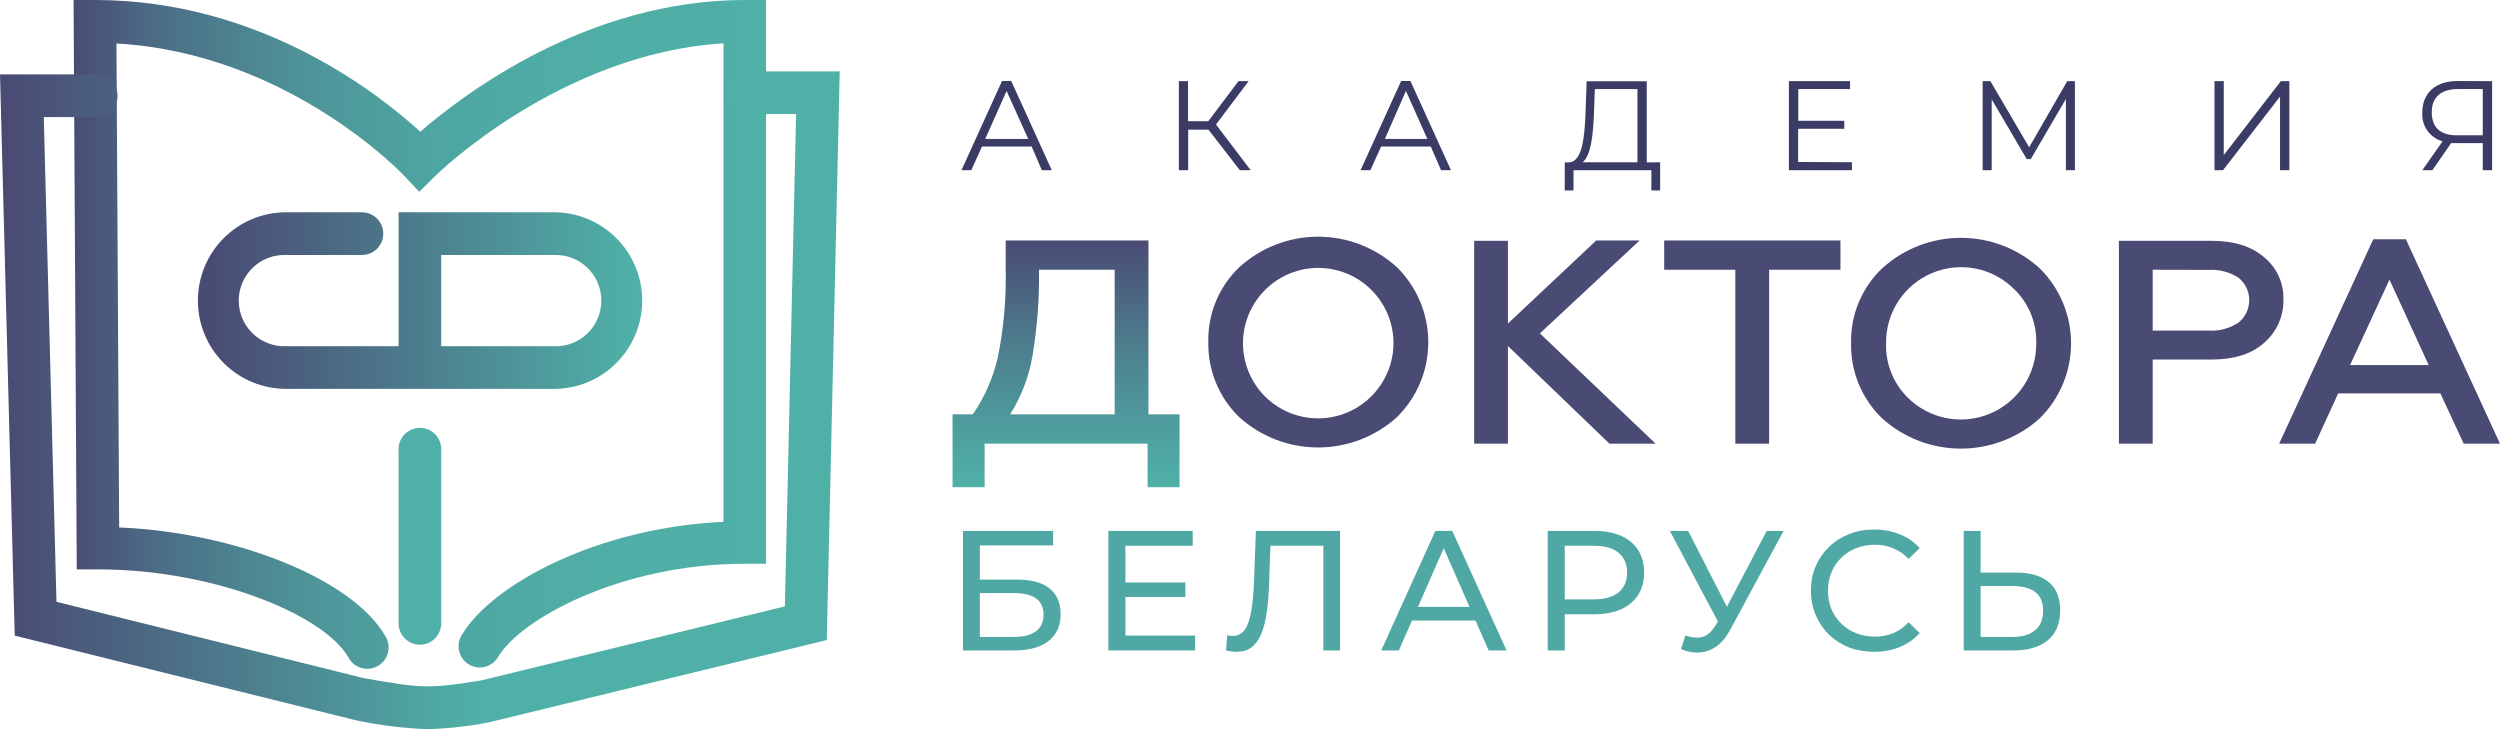
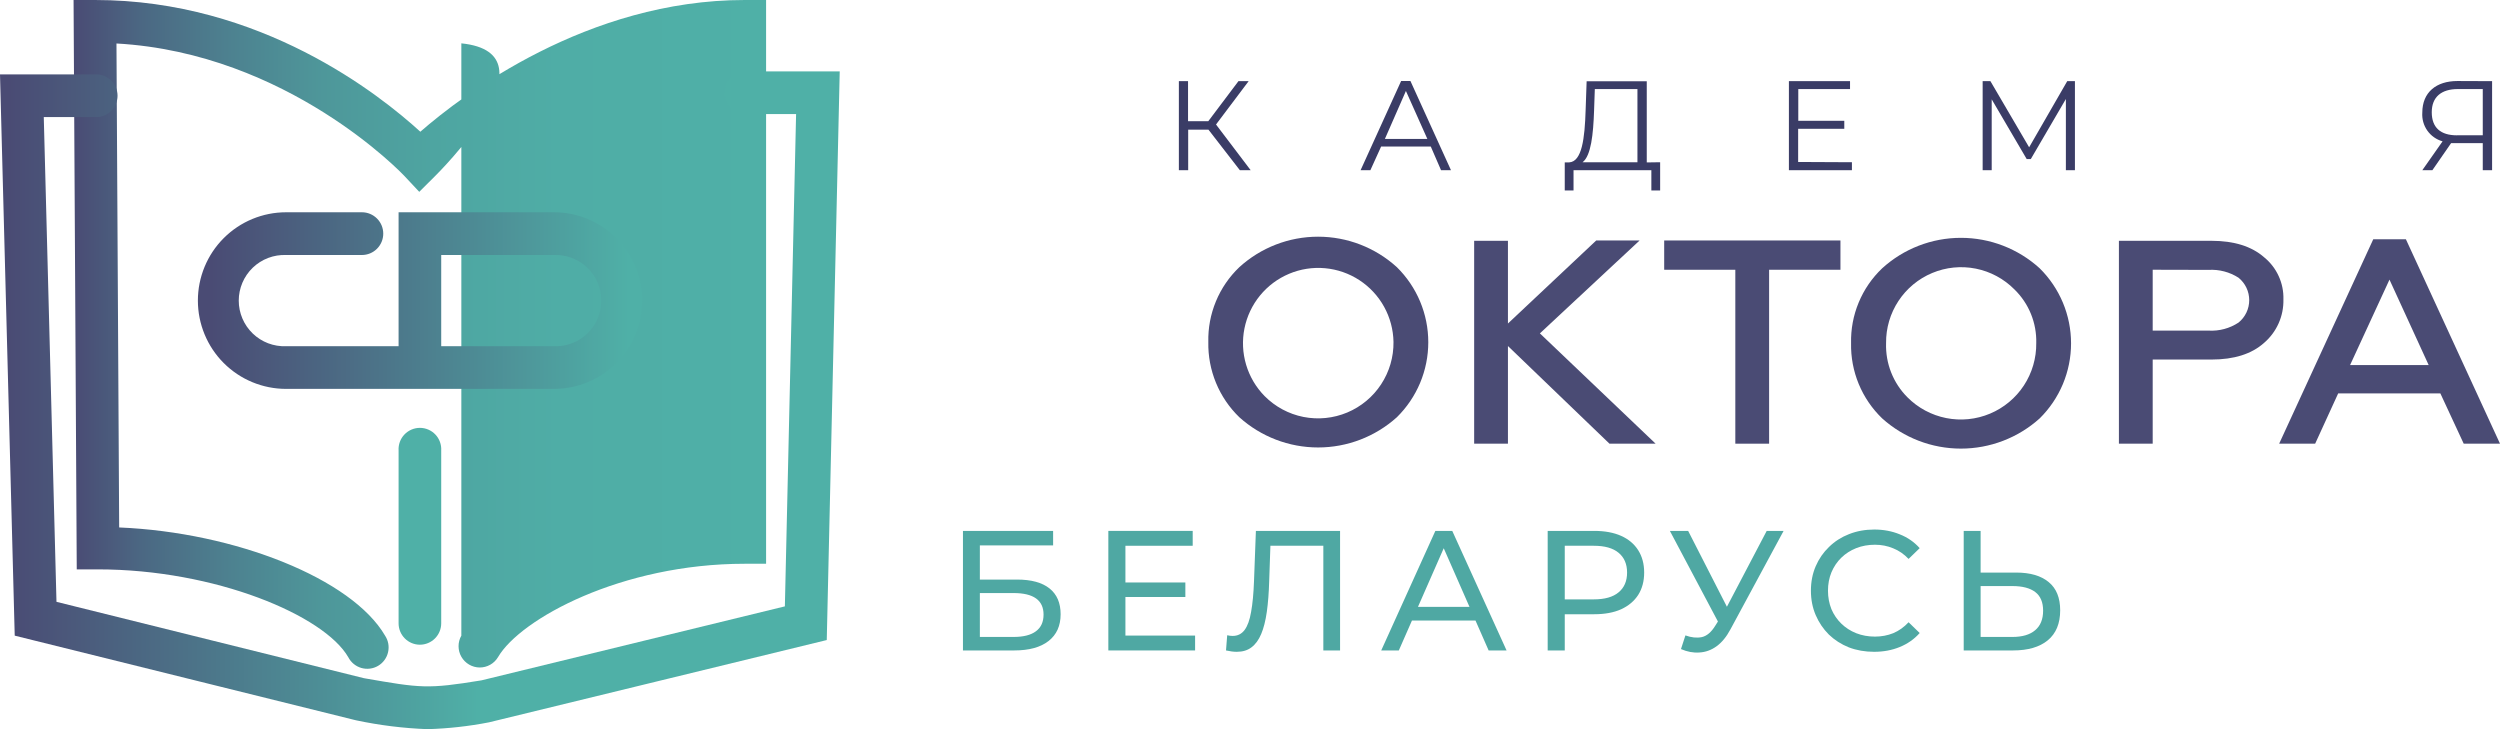
<svg xmlns="http://www.w3.org/2000/svg" width="216" height="63" viewBox="0 0 216 63" fill="none">
-   <path d="M41.442 57.672C41.121 57.669 40.807 57.582 40.53 57.42C40.254 57.259 40.024 57.027 39.864 56.749C39.704 56.471 39.62 56.156 39.619 55.835C39.618 55.514 39.701 55.199 39.86 54.92C42.51 50.421 51.744 45.572 62.507 45.087V3.745C48.376 4.61 37.689 15.115 37.578 15.226L36.224 16.575L34.928 15.191C34.823 15.08 24.889 4.586 10.063 3.757L10.296 45.572C20.348 45.992 30.41 50.012 33.27 54.92C33.408 55.129 33.502 55.364 33.547 55.61C33.591 55.857 33.585 56.11 33.528 56.354C33.472 56.598 33.366 56.828 33.218 57.03C33.07 57.232 32.883 57.402 32.667 57.529C32.451 57.656 32.212 57.738 31.963 57.769C31.715 57.801 31.463 57.781 31.222 57.712C30.982 57.643 30.758 57.525 30.564 57.367C30.37 57.208 30.211 57.012 30.095 56.789C28.017 53.167 18.591 49.194 8.464 49.194H6.631L6.356 0H8.207C22.536 0 32.809 8.18 36.317 11.381C39.989 8.18 50.74 0 64.346 0H66.19V48.709H64.346C53.682 48.709 44.973 53.471 43.035 56.766C42.872 57.043 42.639 57.273 42.359 57.432C42.08 57.591 41.764 57.673 41.442 57.672Z" fill="url(#paint0_linear_223_452)" />
+   <path d="M41.442 57.672C41.121 57.669 40.807 57.582 40.53 57.42C40.254 57.259 40.024 57.027 39.864 56.749C39.704 56.471 39.62 56.156 39.619 55.835C39.618 55.514 39.701 55.199 39.86 54.92V3.745C48.376 4.61 37.689 15.115 37.578 15.226L36.224 16.575L34.928 15.191C34.823 15.08 24.889 4.586 10.063 3.757L10.296 45.572C20.348 45.992 30.41 50.012 33.27 54.92C33.408 55.129 33.502 55.364 33.547 55.61C33.591 55.857 33.585 56.11 33.528 56.354C33.472 56.598 33.366 56.828 33.218 57.03C33.07 57.232 32.883 57.402 32.667 57.529C32.451 57.656 32.212 57.738 31.963 57.769C31.715 57.801 31.463 57.781 31.222 57.712C30.982 57.643 30.758 57.525 30.564 57.367C30.37 57.208 30.211 57.012 30.095 56.789C28.017 53.167 18.591 49.194 8.464 49.194H6.631L6.356 0H8.207C22.536 0 32.809 8.18 36.317 11.381C39.989 8.18 50.74 0 64.346 0H66.19V48.709H64.346C53.682 48.709 44.973 53.471 43.035 56.766C42.872 57.043 42.639 57.273 42.359 57.432C42.08 57.591 41.764 57.673 41.442 57.672Z" fill="url(#paint0_linear_223_452)" />
  <path d="M36.942 63C34.865 62.923 32.799 62.667 30.766 62.235L30.62 62.2L1.272 54.92L0 6.427H8.207C8.457 6.413 8.708 6.45 8.944 6.536C9.179 6.622 9.395 6.756 9.577 6.928C9.76 7.101 9.905 7.309 10.004 7.54C10.104 7.77 10.155 8.019 10.155 8.27C10.155 8.521 10.104 8.77 10.004 9.001C9.905 9.231 9.76 9.439 9.577 9.612C9.395 9.784 9.179 9.918 8.944 10.004C8.708 10.09 8.457 10.127 8.207 10.113H3.782L4.88 51.998L31.443 58.595C36.37 59.453 36.924 59.547 41.599 58.782L67.813 52.39L68.782 9.856H64.346C63.875 9.83 63.433 9.624 63.109 9.281C62.785 8.938 62.605 8.485 62.605 8.013C62.605 7.541 62.785 7.088 63.109 6.745C63.433 6.402 63.875 6.196 64.346 6.17H72.552L71.432 55.3L42.247 62.41C40.498 62.751 38.723 62.948 36.942 63V63Z" fill="url(#paint1_linear_223_452)" />
  <path d="M36.276 55.703C35.788 55.701 35.32 55.506 34.976 55.16C34.631 54.814 34.438 54.345 34.438 53.856V38.917C34.423 38.666 34.461 38.415 34.547 38.179C34.633 37.943 34.766 37.728 34.939 37.545C35.111 37.362 35.319 37.217 35.549 37.118C35.78 37.018 36.028 36.967 36.279 36.967C36.53 36.967 36.778 37.018 37.009 37.118C37.239 37.217 37.447 37.362 37.619 37.545C37.792 37.728 37.925 37.943 38.011 38.179C38.097 38.415 38.135 38.666 38.121 38.917V53.856C38.121 54.346 37.926 54.816 37.58 55.162C37.234 55.508 36.765 55.703 36.276 55.703V55.703Z" fill="url(#paint2_linear_223_452)" />
  <path d="M47.863 33.6H24.72C22.698 33.6 20.759 32.797 19.329 31.366C17.9 29.935 17.097 27.994 17.097 25.97C17.097 23.946 17.9 22.006 19.329 20.575C20.759 19.144 22.698 18.34 24.72 18.34H31.269C31.511 18.34 31.751 18.387 31.974 18.48C32.198 18.573 32.402 18.709 32.573 18.881C32.744 19.052 32.88 19.255 32.973 19.479C33.065 19.703 33.113 19.944 33.113 20.186C33.113 20.428 33.065 20.669 32.973 20.892C32.88 21.116 32.744 21.32 32.573 21.491C32.402 21.663 32.198 21.799 31.974 21.892C31.751 21.984 31.511 22.032 31.269 22.032H24.72C24.19 22.012 23.662 22.099 23.166 22.287C22.671 22.476 22.218 22.763 21.836 23.131C21.454 23.499 21.15 23.941 20.943 24.429C20.735 24.917 20.628 25.442 20.628 25.973C20.628 26.504 20.735 27.029 20.943 27.517C21.15 28.006 21.454 28.447 21.836 28.815C22.218 29.183 22.671 29.47 23.166 29.659C23.662 29.847 24.19 29.934 24.72 29.914H34.438V18.34H47.863C49.885 18.34 51.824 19.144 53.253 20.575C54.683 22.006 55.486 23.946 55.486 25.97C55.486 27.994 54.683 29.935 53.253 31.366C51.824 32.797 49.885 33.6 47.863 33.6V33.6ZM38.121 29.914H47.863C48.393 29.934 48.921 29.847 49.417 29.659C49.912 29.47 50.364 29.183 50.746 28.815C51.128 28.447 51.432 28.006 51.64 27.517C51.847 27.029 51.955 26.504 51.955 25.973C51.955 25.442 51.847 24.917 51.64 24.429C51.432 23.941 51.128 23.499 50.746 23.131C50.364 22.763 49.912 22.476 49.417 22.287C48.921 22.099 48.393 22.012 47.863 22.032H38.121V29.914Z" fill="url(#paint3_linear_223_452)" />
-   <path d="M89.135 12.661H84.845L83.917 14.706H83.07L86.573 7H87.372L90.874 14.706H90.016L89.135 12.661ZM88.837 12.001L86.969 7.859L85.125 12.001H88.837Z" fill="#3A3C66" />
  <path d="M104.41 11.201H102.659V14.706H101.854V7.012H102.647V10.47H104.398L107.002 7.012H107.883L105.064 10.757L108.058 14.706H107.124L104.41 11.201Z" fill="#3A3C66" />
  <path d="M123.619 12.661H119.329L118.401 14.706H117.555L121.057 7H121.862L125.364 14.706H124.506L123.619 12.661ZM123.322 12.001L121.471 7.859L119.656 12.001H123.322Z" fill="#3A3C66" />
  <path d="M143.436 14.017V16.459H142.677V14.706H135.953V16.459H135.194V14.029H135.58C136.677 13.964 136.922 11.978 136.998 9.524L137.085 7.023H142.28V14.034L143.436 14.017ZM136.735 14.017H141.475V7.695H137.792L137.728 9.565C137.658 11.592 137.471 13.456 136.735 14.017V14.017Z" fill="#3A3C66" />
  <path d="M160.006 14.017V14.706H154.561V7.012H159.843V7.695H155.372V10.435H159.347V11.131H155.36V13.994L160.006 14.017Z" fill="#3A3C66" />
  <path d="M179.274 7.012V14.706H178.492V8.554L175.462 13.742H175.106L172.083 8.583V14.706H171.301V7.012H171.972L175.317 12.726L178.609 7.012H179.274Z" fill="#3A3C66" />
-   <path d="M191.333 7.012H192.133V13.398L197.065 7.012H197.8V14.706H196.995V8.344L192.068 14.706H191.333V7.012Z" fill="#3A3C66" />
  <path d="M215.317 7.012V14.706H214.511V12.369H212.212C212.06 12.369 211.92 12.369 211.774 12.369L210.157 14.706H209.287L211.038 12.211C210.505 12.063 210.039 11.735 209.72 11.283C209.401 10.83 209.248 10.281 209.287 9.728C209.287 7.976 210.49 7 212.322 7L215.317 7.012ZM212.282 11.686H214.511V7.695H212.357C210.927 7.695 210.104 8.385 210.104 9.699C210.104 11.014 210.852 11.692 212.282 11.692V11.686Z" fill="#3A3C66" />
-   <path d="M85.072 42.096H82.3V35.798H84.051C85.068 34.317 85.799 32.658 86.205 30.908C86.721 28.375 86.952 25.792 86.893 23.207V20.777H99.227V35.798H101.912V42.096H99.151V38.334H85.072V42.096ZM87.279 35.798H96.308V23.306H89.771C89.806 25.778 89.621 28.247 89.216 30.686C88.917 32.502 88.258 34.24 87.279 35.798Z" fill="url(#paint4_linear_223_452)" />
  <path d="M120.69 36.049C118.821 37.731 116.397 38.661 113.884 38.661C111.371 38.661 108.947 37.731 107.078 36.049C106.209 35.209 105.523 34.198 105.062 33.08C104.601 31.962 104.375 30.761 104.399 29.552C104.371 28.347 104.595 27.149 105.056 26.035C105.517 24.921 106.206 23.916 107.078 23.084C108.94 21.389 111.367 20.45 113.884 20.45C116.401 20.45 118.827 21.389 120.69 23.084C121.549 23.93 122.232 24.939 122.698 26.052C123.164 27.165 123.404 28.36 123.404 29.567C123.404 30.773 123.164 31.968 122.698 33.081C122.232 34.194 121.549 35.203 120.69 36.049ZM109.261 34.22C110.175 35.142 111.343 35.77 112.615 36.023C113.888 36.275 115.207 36.142 116.403 35.64C117.599 35.138 118.619 34.29 119.33 33.204C120.042 32.118 120.414 30.845 120.398 29.546C120.38 28.483 120.102 27.44 119.588 26.509C119.075 25.578 118.341 24.788 117.451 24.206C116.562 23.625 115.543 23.27 114.485 23.174C113.427 23.078 112.362 23.242 111.382 23.654C110.402 24.065 109.538 24.71 108.865 25.533C108.192 26.356 107.731 27.331 107.521 28.374C107.312 29.416 107.361 30.494 107.665 31.514C107.968 32.533 108.516 33.462 109.261 34.22V34.22Z" fill="url(#paint5_linear_223_452)" />
  <path d="M130.286 38.334H127.367V20.806H130.286V27.951L137.914 20.777H141.662L133.046 28.804L143.045 38.334H139.058L130.286 29.897V38.334Z" fill="url(#paint6_linear_223_452)" />
  <path d="M143.786 23.307V20.777H159.015V23.307H152.851V38.334H149.932V23.307H143.786Z" fill="url(#paint7_linear_223_452)" />
  <path d="M176.23 36.148C174.361 37.83 171.937 38.76 169.424 38.76C166.911 38.76 164.487 37.83 162.618 36.148C161.747 35.309 161.058 34.299 160.596 33.181C160.134 32.063 159.908 30.861 159.933 29.651C159.905 28.445 160.129 27.247 160.592 26.133C161.054 25.019 161.744 24.014 162.618 23.183C164.48 21.488 166.907 20.549 169.424 20.549C171.941 20.549 174.368 21.488 176.23 23.183C177.088 24.03 177.769 25.039 178.235 26.152C178.7 27.265 178.939 28.459 178.939 29.666C178.939 30.872 178.7 32.066 178.235 33.179C177.769 34.292 177.088 35.301 176.23 36.148V36.148ZM164.795 34.319C165.709 35.241 166.877 35.868 168.15 36.121C169.422 36.374 170.741 36.241 171.937 35.739C173.134 35.237 174.153 34.389 174.865 33.303C175.576 32.217 175.948 30.944 175.932 29.645C175.955 28.784 175.8 27.926 175.475 27.128C175.151 26.329 174.664 25.607 174.047 25.006C173.138 24.088 171.976 23.463 170.71 23.21C169.444 22.957 168.132 23.088 166.941 23.587C165.749 24.085 164.734 24.928 164.024 26.007C163.315 27.086 162.943 28.353 162.957 29.645C162.928 30.509 163.076 31.369 163.393 32.173C163.709 32.977 164.186 33.707 164.795 34.319V34.319Z" fill="url(#paint8_linear_223_452)" />
  <path d="M185.993 38.334H183.074V20.806H191.077C193.022 20.806 194.538 21.281 195.624 22.232C196.16 22.669 196.59 23.224 196.878 23.855C197.167 24.485 197.307 25.173 197.287 25.866C197.304 26.578 197.163 27.285 196.873 27.936C196.583 28.587 196.152 29.165 195.612 29.628C194.538 30.586 193.024 31.065 191.071 31.065H185.993V38.334ZM185.993 23.306V28.565H190.831C191.744 28.617 192.648 28.373 193.411 27.869C193.699 27.636 193.931 27.34 194.091 27.005C194.25 26.67 194.333 26.304 194.333 25.933C194.333 25.562 194.25 25.195 194.091 24.86C193.931 24.525 193.699 24.23 193.411 23.996C192.641 23.501 191.734 23.264 190.82 23.318L185.993 23.306Z" fill="url(#paint9_linear_223_452)" />
  <path d="M200.03 38.334H196.919L205.05 20.672H207.869L216 38.334H212.865L210.846 33.987H202.02L200.03 38.334ZM206.451 24.16L203.048 31.539H209.836L206.451 24.16Z" fill="url(#paint10_linear_223_452)" />
  <path d="M174.193 49.47C175.413 49.47 176.352 49.745 177.011 50.296C177.67 50.837 178 51.649 178 52.73C178 53.871 177.641 54.737 176.923 55.327C176.215 55.907 175.216 56.198 173.928 56.198H169.664V45.87H171.125V49.47H174.193ZM173.869 55.032C174.725 55.032 175.379 54.84 175.831 54.457C176.293 54.073 176.525 53.508 176.525 52.76C176.525 52.032 176.298 51.496 175.846 51.152C175.393 50.808 174.734 50.636 173.869 50.636H171.125V55.032H173.869Z" fill="#4FA8A3" />
  <path d="M161.922 56.316C161.135 56.316 160.407 56.188 159.738 55.932C159.079 55.666 158.504 55.298 158.012 54.825C157.53 54.344 157.151 53.783 156.876 53.144C156.601 52.504 156.463 51.801 156.463 51.034C156.463 50.267 156.601 49.563 156.876 48.924C157.151 48.285 157.535 47.729 158.027 47.257C158.519 46.775 159.094 46.406 159.753 46.15C160.422 45.885 161.15 45.752 161.937 45.752C162.733 45.752 163.466 45.89 164.135 46.165C164.814 46.431 165.389 46.829 165.861 47.36L164.902 48.29C164.509 47.877 164.066 47.572 163.574 47.375C163.082 47.168 162.556 47.065 161.996 47.065C161.415 47.065 160.874 47.163 160.373 47.36C159.881 47.557 159.453 47.832 159.089 48.186C158.725 48.54 158.44 48.963 158.233 49.455C158.037 49.937 157.938 50.463 157.938 51.034C157.938 51.604 158.037 52.135 158.233 52.627C158.44 53.109 158.725 53.527 159.089 53.881C159.453 54.235 159.881 54.511 160.373 54.708C160.874 54.904 161.415 55.003 161.996 55.003C162.556 55.003 163.082 54.904 163.574 54.708C164.066 54.501 164.509 54.186 164.902 53.763L165.861 54.693C165.389 55.224 164.814 55.627 164.135 55.903C163.466 56.178 162.728 56.316 161.922 56.316Z" fill="#4FA8A3" />
  <path d="M145.62 54.899C146.131 55.086 146.604 55.135 147.036 55.047C147.469 54.949 147.858 54.619 148.202 54.058L148.703 53.262L148.851 53.099L152.643 45.87H154.103L149.515 54.368C149.171 55.017 148.767 55.509 148.305 55.843C147.853 56.168 147.361 56.345 146.83 56.375C146.308 56.414 145.777 56.316 145.236 56.08L145.62 54.899ZM148.807 54.412L144.277 45.87H145.856L149.618 53.232L148.807 54.412Z" fill="#4FA8A3" />
  <path d="M133.72 56.198V45.87H137.748C138.652 45.87 139.425 46.013 140.064 46.298C140.703 46.583 141.195 46.996 141.539 47.537C141.883 48.078 142.056 48.722 142.056 49.47C142.056 50.217 141.883 50.862 141.539 51.403C141.195 51.934 140.703 52.347 140.064 52.642C139.425 52.927 138.652 53.07 137.748 53.07H134.531L135.195 52.376V56.198H133.72ZM135.195 52.524L134.531 51.786H137.703C138.647 51.786 139.361 51.585 139.843 51.181C140.334 50.778 140.58 50.208 140.58 49.47C140.58 48.732 140.334 48.162 139.843 47.758C139.361 47.355 138.647 47.154 137.703 47.154H134.531L135.195 46.416V52.524Z" fill="#4FA8A3" />
  <path d="M119.338 56.198L124.015 45.87H125.475L130.167 56.198H128.618L124.443 46.696H125.033L120.858 56.198H119.338ZM121.33 53.616L121.728 52.435H127.541L127.969 53.616H121.33Z" fill="#4FA8A3" />
  <path d="M106.856 56.316C106.709 56.316 106.561 56.306 106.414 56.286C106.266 56.267 106.104 56.237 105.927 56.198L106.03 54.885C106.187 54.924 106.345 54.944 106.502 54.944C106.935 54.944 107.279 54.771 107.535 54.427C107.791 54.083 107.978 53.562 108.096 52.863C108.223 52.165 108.307 51.285 108.346 50.222L108.509 45.87H115.782V56.198H114.336V46.77L114.69 47.154H109.453L109.777 46.755L109.659 50.178C109.63 51.201 109.561 52.096 109.453 52.863C109.345 53.63 109.182 54.27 108.966 54.781C108.75 55.293 108.469 55.676 108.125 55.932C107.791 56.188 107.368 56.316 106.856 56.316Z" fill="#4FA8A3" />
  <path d="M97.103 50.326H102.415V51.58H97.103V50.326ZM97.236 54.914H103.256V56.198H95.761V45.87H103.049V47.154H97.236V54.914Z" fill="#4FA8A3" />
  <path d="M83.199 56.198V45.87H90.989V47.124H84.66V50.075H87.876C89.106 50.075 90.04 50.331 90.679 50.842C91.319 51.353 91.638 52.096 91.638 53.07C91.638 54.073 91.289 54.845 90.591 55.386C89.902 55.927 88.914 56.198 87.625 56.198H83.199ZM84.66 55.032H87.566C88.422 55.032 89.066 54.87 89.499 54.545C89.942 54.221 90.163 53.739 90.163 53.099C90.163 51.86 89.297 51.24 87.566 51.24H84.66V55.032Z" fill="#4FA8A3" />
  <defs>
    <linearGradient id="paint0_linear_223_452" x1="66.19" y1="28.839" x2="6.356" y2="28.839" gradientUnits="userSpaceOnUse">
      <stop stop-color="#4FB0A7" />
      <stop offset="0.3" stop-color="#4FADA6" />
      <stop offset="0.48" stop-color="#4EA5A1" />
      <stop offset="0.64" stop-color="#4E979A" />
      <stop offset="0.77" stop-color="#4D8290" />
      <stop offset="0.9" stop-color="#4B6883" />
      <stop offset="1" stop-color="#4A4B74" />
    </linearGradient>
    <linearGradient id="paint1_linear_223_452" x1="0" y1="34.588" x2="72.553" y2="34.588" gradientUnits="userSpaceOnUse">
      <stop offset="0.01" stop-color="#4A4B74" />
      <stop offset="0.57" stop-color="#4FB0A7" />
    </linearGradient>
    <linearGradient id="paint2_linear_223_452" x1="252.081" y1="1524.39" x2="275.359" y2="1524.39" gradientUnits="userSpaceOnUse">
      <stop stop-color="#4FB0A7" />
      <stop offset="0.3" stop-color="#4FADA6" />
      <stop offset="0.48" stop-color="#4EA5A1" />
      <stop offset="0.64" stop-color="#4E979A" />
      <stop offset="0.77" stop-color="#4D8290" />
      <stop offset="0.9" stop-color="#4B6883" />
      <stop offset="1" stop-color="#4A4B74" />
    </linearGradient>
    <linearGradient id="paint3_linear_223_452" x1="17.097" y1="25.97" x2="55.463" y2="25.97" gradientUnits="userSpaceOnUse">
      <stop offset="0.03" stop-color="#4A4B74" />
      <stop offset="0.97" stop-color="#4FB0A7" />
    </linearGradient>
    <linearGradient id="paint4_linear_223_452" x1="92.118" y1="42.096" x2="92.118" y2="20.777" gradientUnits="userSpaceOnUse">
      <stop stop-color="#4FB0A7" />
      <stop offset="0.19" stop-color="#4EA2A0" />
      <stop offset="0.56" stop-color="#4D7F8E" />
      <stop offset="1" stop-color="#4A4B74" />
    </linearGradient>
    <linearGradient id="paint5_linear_223_452" x1="3813.53" y1="1513.77" x2="3813.53" y2="946.126" gradientUnits="userSpaceOnUse">
      <stop stop-color="#4FB0A7" />
      <stop offset="0.19" stop-color="#4EA2A0" />
      <stop offset="0.56" stop-color="#4D7F8E" />
      <stop offset="1" stop-color="#4A4B74" />
    </linearGradient>
    <linearGradient id="paint6_linear_223_452" x1="3758.83" y1="1450.6" x2="3758.83" y2="923.021" gradientUnits="userSpaceOnUse">
      <stop stop-color="#4FB0A7" />
      <stop offset="0.19" stop-color="#4EA2A0" />
      <stop offset="0.56" stop-color="#4D7F8E" />
      <stop offset="1" stop-color="#4A4B74" />
    </linearGradient>
    <linearGradient id="paint7_linear_223_452" x1="4093.88" y1="1450.6" x2="4093.88" y2="923.021" gradientUnits="userSpaceOnUse">
      <stop stop-color="#4FB0A7" />
      <stop offset="0.19" stop-color="#4EA2A0" />
      <stop offset="0.56" stop-color="#4D7F8E" />
      <stop offset="1" stop-color="#4A4B74" />
    </linearGradient>
    <linearGradient id="paint8_linear_223_452" x1="5683.44" y1="1513.87" x2="5683.44" y2="946.224" gradientUnits="userSpaceOnUse">
      <stop stop-color="#4FB0A7" />
      <stop offset="0.19" stop-color="#4EA2A0" />
      <stop offset="0.56" stop-color="#4D7F8E" />
      <stop offset="1" stop-color="#4A4B74" />
    </linearGradient>
    <linearGradient id="paint9_linear_223_452" x1="4814.62" y1="1448.25" x2="4814.62" y2="921.549" gradientUnits="userSpaceOnUse">
      <stop stop-color="#4FB0A7" />
      <stop offset="0.19" stop-color="#4EA2A0" />
      <stop offset="0.56" stop-color="#4D7F8E" />
      <stop offset="1" stop-color="#4A4B74" />
    </linearGradient>
    <linearGradient id="paint10_linear_223_452" x1="6946.18" y1="1459.06" x2="6946.18" y2="925.141" gradientUnits="userSpaceOnUse">
      <stop stop-color="#4FB0A7" />
      <stop offset="0.19" stop-color="#4EA2A0" />
      <stop offset="0.56" stop-color="#4D7F8E" />
      <stop offset="1" stop-color="#4A4B74" />
    </linearGradient>
  </defs>
</svg>